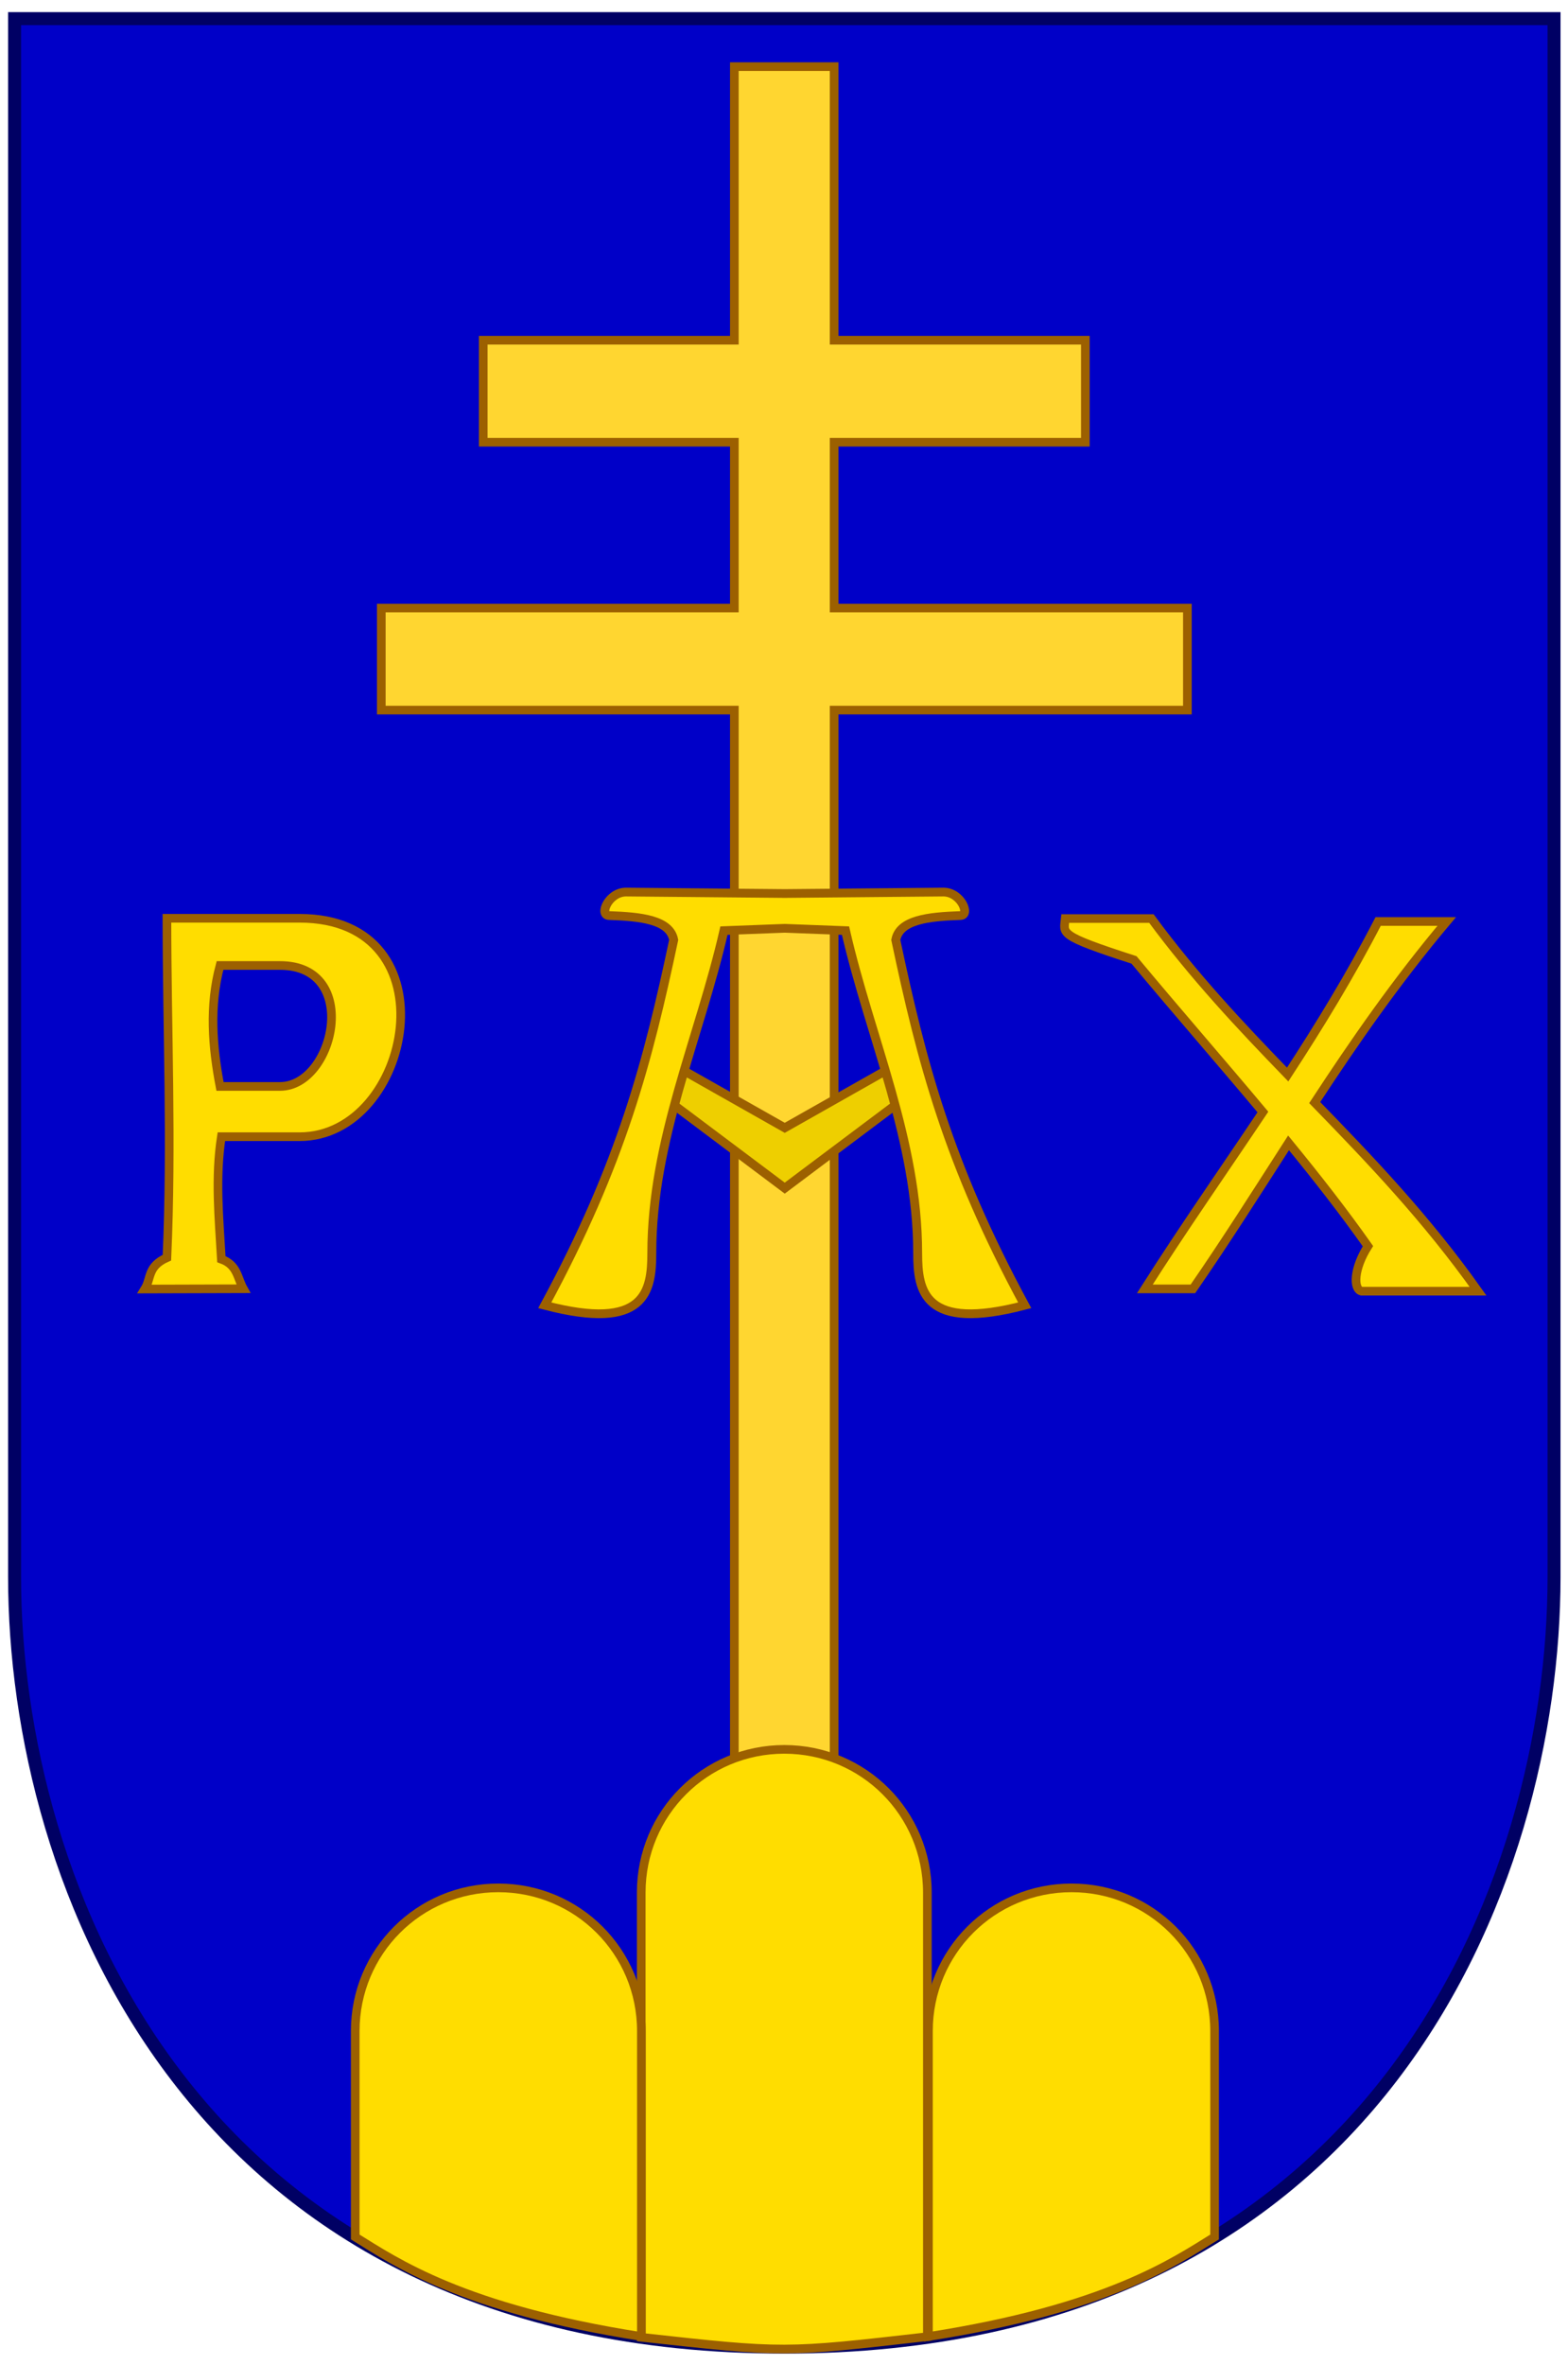
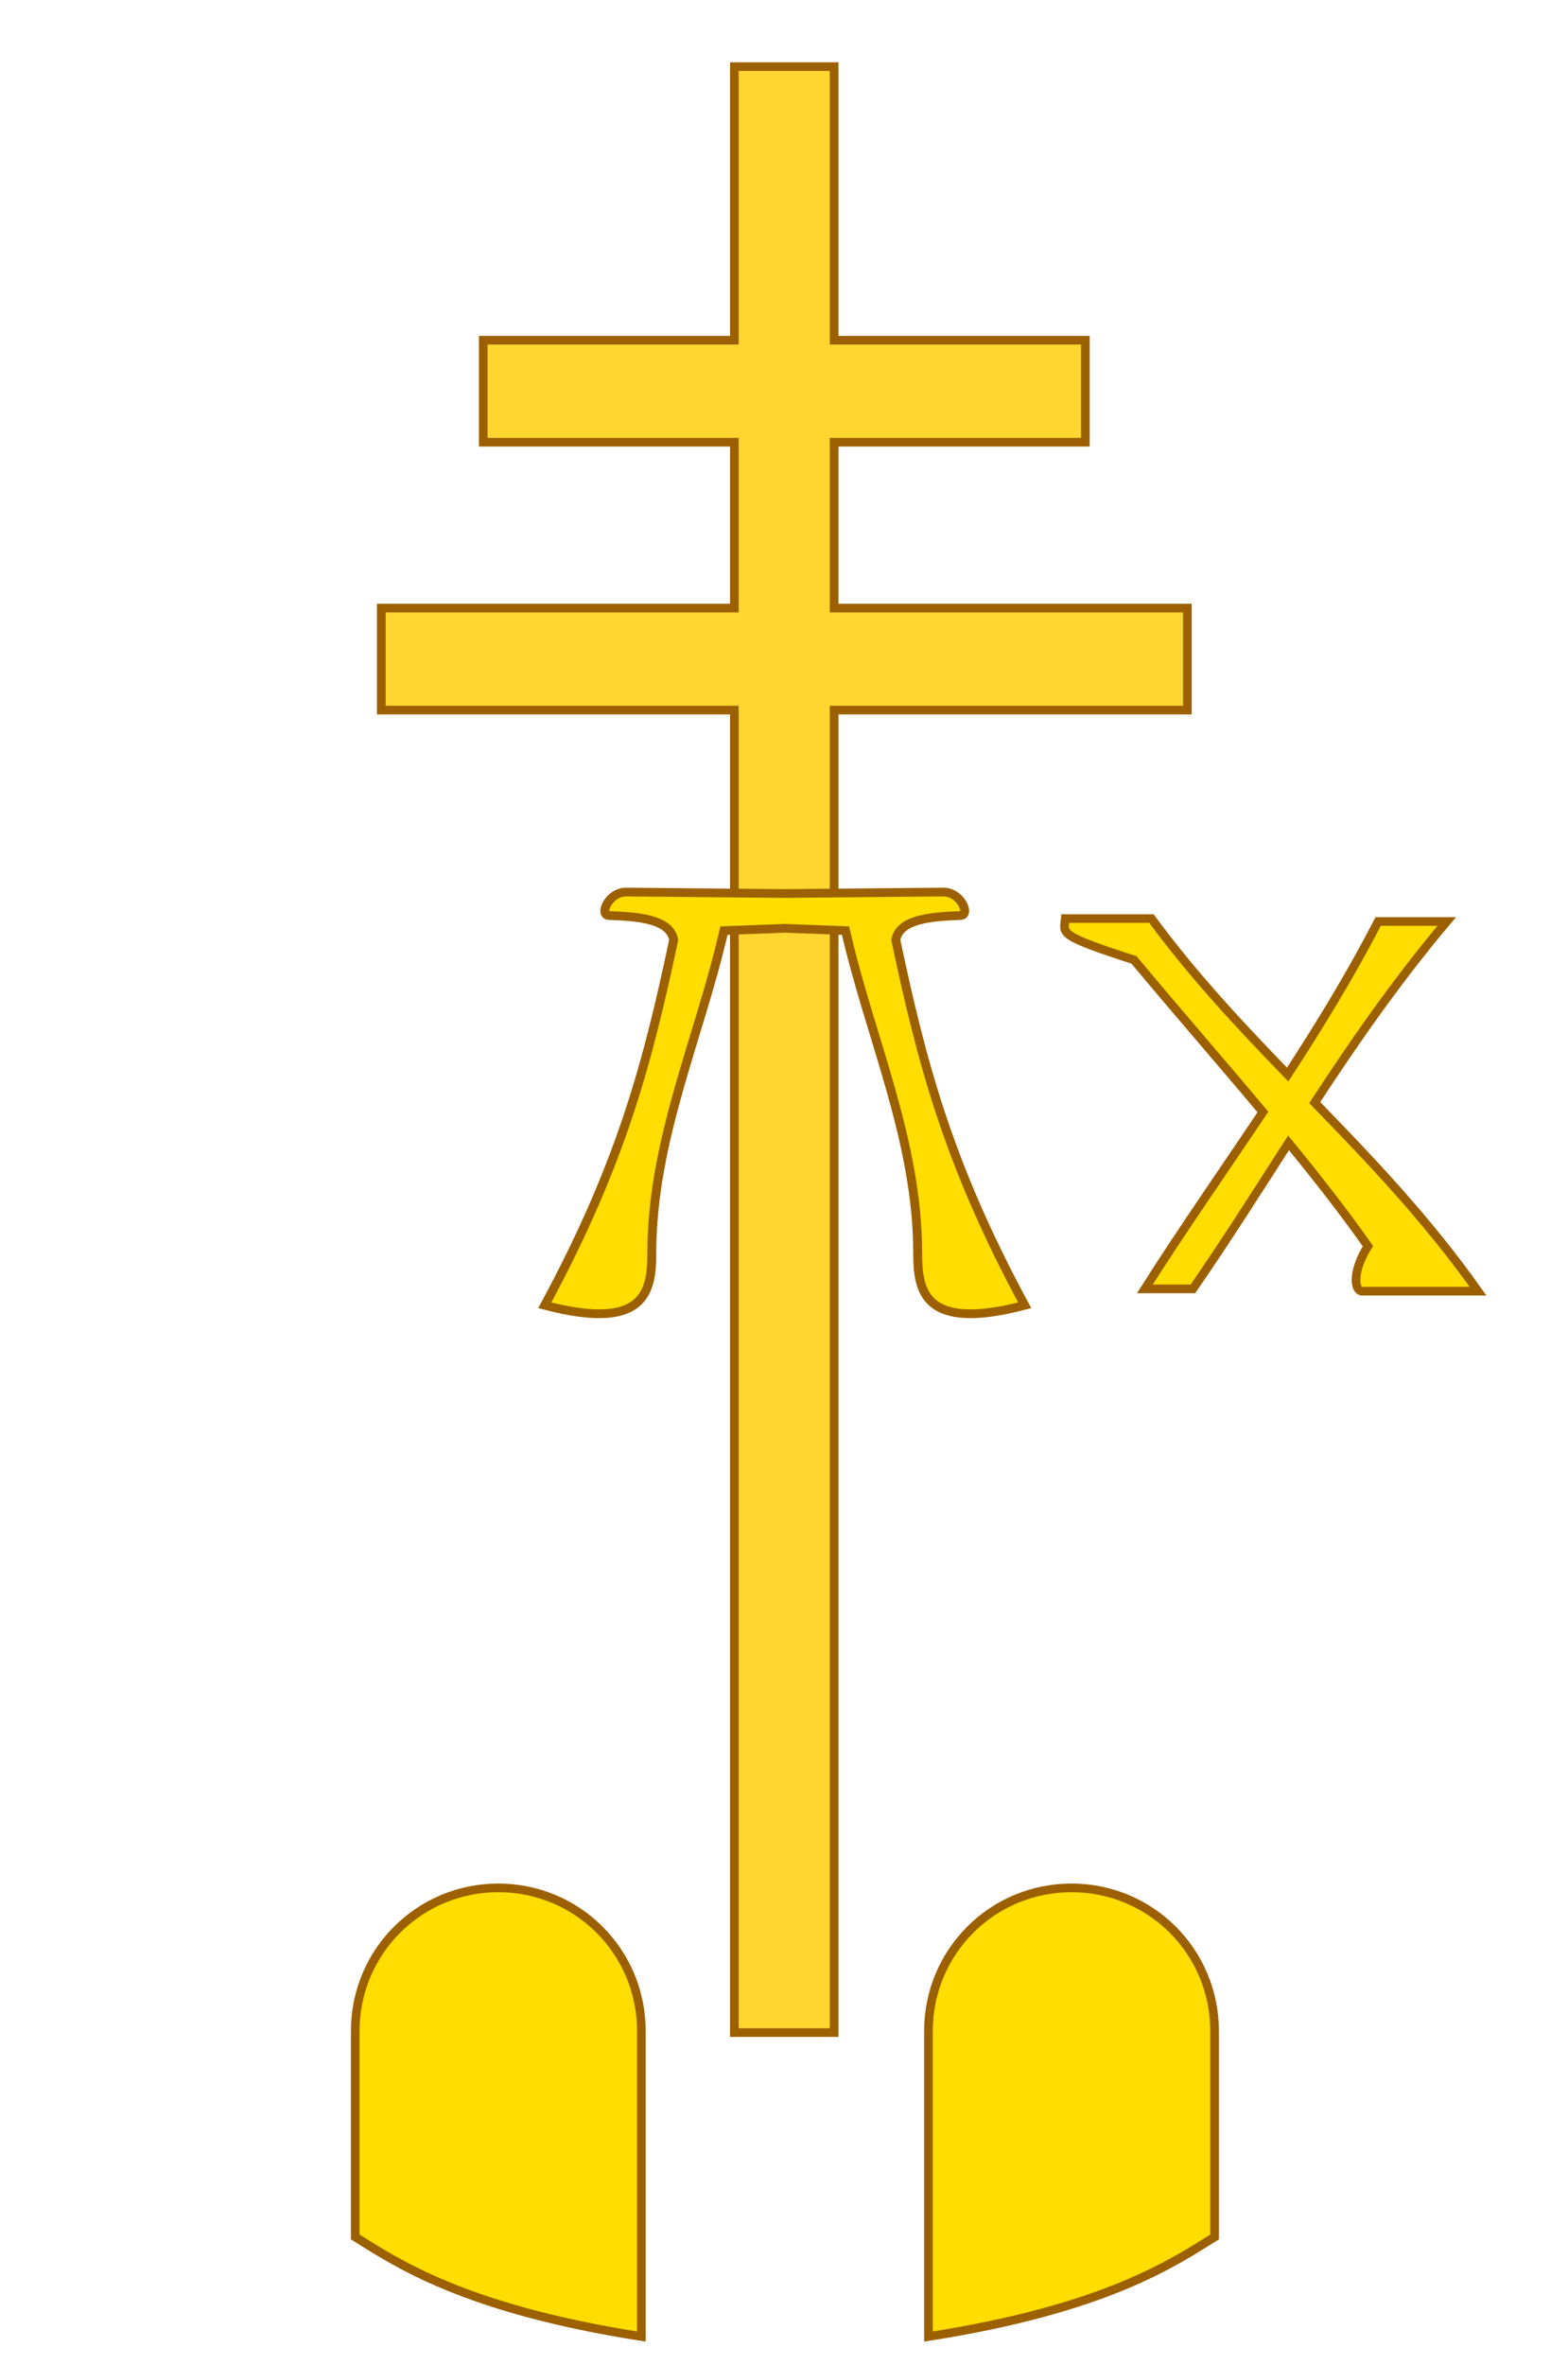
<svg xmlns="http://www.w3.org/2000/svg" xmlns:ns1="http://sodipodi.sourceforge.net/DTD/sodipodi-0.dtd" xmlns:ns2="http://www.inkscape.org/namespaces/inkscape" id="svg2" ns1:version="0.32" ns2:version="0.46" width="656.189" height="988.969" ns1:docname="Coat_of_Arms_of_the_Order_of_Saint_Benedict_(simple).svg" ns2:output_extension="org.inkscape.output.svg.inkscape" version="1.0">
  <defs id="defs5" />
  <ns1:namedview ns2:window-height="1044" ns2:window-width="1904" ns2:pageshadow="2" ns2:pageopacity="0.0" guidetolerance="10.0" gridtolerance="10.0" objecttolerance="10.0" borderopacity="1.0" bordercolor="#666666" pagecolor="#ffffff" id="base" showgrid="false" showguides="true" ns2:guide-bbox="true" ns2:zoom="0.70710678" ns2:cx="60.813478" ns2:cy="510.58508" ns2:window-x="0" ns2:window-y="0" ns2:current-layer="g3283">
    <ns1:guide orientation="1,0" position="-1400,1192" id="guide2395" />
    <ns1:guide orientation="1,0" position="328.09,4.898" id="guide2396" />
    <ns1:guide orientation="1,0" position="454.051,813.792" id="guide2400" />
  </ns1:namedview>
  <g id="g3283" transform="matrix(1.81,0,0,1.81,-365.627,-436.387)">
-     <path ns1:nodetypes="ccsccc" id="path2397" d="M 205.375,245.406 L 205.375,605.406 C 205.375,676.056 246.056,783.375 383.344,783.375 C 520.631,783.375 561.312,676.056 561.312,605.406 L 561.312,245.406 L 205.375,245.406 z" style="fill:#0000c8;fill-opacity:1;fill-rule:evenodd;stroke:#000064;stroke-width:3;stroke-linecap:butt;stroke-linejoin:miter;stroke-miterlimit:4;stroke-dasharray:none;stroke-opacity:1" />
    <path style="opacity:1;fill:#ffd630;fill-opacity:1;fill-rule:nonzero;stroke:#9c6000;stroke-width:2;stroke-linecap:round;stroke-linejoin:miter;stroke-miterlimit:4;stroke-dasharray:none;stroke-dashoffset:0;stroke-opacity:1" d="M 371.791,256.495 L 371.791,318.385 L 371.791,319.697 L 313.734,319.697 L 313.734,343.269 L 371.791,343.269 L 371.791,381.588 L 290.163,381.588 L 290.163,405.159 L 371.791,405.159 L 371.791,648.817 L 371.791,710.707 L 394.861,710.707 L 394.861,648.817 L 394.861,405.159 L 476.541,405.159 L 476.541,381.588 L 394.861,381.588 L 394.861,343.269 L 452.946,343.269 L 452.946,319.697 L 394.861,319.697 L 394.861,318.385 L 394.861,256.495 L 371.791,256.495 z" id="rect3227" ns1:nodetypes="ccccccccccccccccccccccccc" />
    <g style="fill:#ffdd00;fill-opacity:1;stroke:#9c6000;stroke-width:2;stroke-miterlimit:4;stroke-dasharray:none;stroke-opacity:1" id="g3222">
-       <path style="fill:#ffdd00;fill-opacity:1;fill-rule:nonzero;stroke:#9c6000;stroke-width:2;stroke-linecap:round;stroke-linejoin:miter;stroke-miterlimit:4;stroke-dasharray:none;stroke-dashoffset:0;stroke-opacity:1" d="M 383.341,645.275 C 401.667,645.275 416.42,660.028 416.42,678.354 L 416.42,780.971 C 383.341,784.736 383.341,784.759 350.262,781.111 L 350.262,678.354 C 350.262,660.028 365.015,645.275 383.341,645.275 z" id="rect2402" ns1:nodetypes="cccccc" />
      <path style="fill:#ffdd00;fill-opacity:1;fill-rule:nonzero;stroke:#9c6000;stroke-width:2;stroke-linecap:round;stroke-linejoin:miter;stroke-miterlimit:4;stroke-dasharray:none;stroke-dashoffset:0;stroke-opacity:1" d="M 317.216,677.275 C 335.542,677.275 350.295,692.028 350.295,710.354 L 350.295,780.934 C 309.124,774.51 293.539,763.759 284.137,757.934 L 284.137,710.354 C 284.137,692.028 298.89,677.275 317.216,677.275 z" id="rect2404" ns1:nodetypes="cccccc" />
      <path ns1:nodetypes="cccccc" id="path3220" d="M 449.748,677.275 C 431.422,677.275 416.669,692.028 416.669,710.354 L 416.669,780.934 C 457.84,774.51 473.425,763.759 482.827,757.934 L 482.827,710.354 C 482.827,692.028 468.074,677.275 449.748,677.275 z" style="fill:#ffdd00;fill-opacity:1;fill-rule:nonzero;stroke:#9c6000;stroke-width:2;stroke-linecap:round;stroke-linejoin:miter;stroke-miterlimit:4;stroke-dasharray:none;stroke-dashoffset:0;stroke-opacity:1" />
    </g>
-     <path ns1:nodetypes="cccccccccccccc" id="path3234" d="M 240.598,453.258 C 240.619,479.383 241.773,504.88 240.598,531.667 C 236.056,533.684 237.006,536.472 235.486,538.918 L 258.265,538.853 C 256.899,536.425 256.921,533.356 253.187,532.02 C 252.641,522.583 251.727,513.161 253.187,503.723 L 271.271,503.723 C 297.366,503.723 307.136,453.258 271.271,453.258 L 240.598,453.258 z M 252.874,464.166 L 266.75,464.166 C 285.608,464.166 279.325,492.11 266.75,492.11 L 252.874,492.11 C 251.113,482.893 250.352,473.539 252.874,464.166 z" style="fill:#ffdd00;fill-opacity:1;fill-rule:evenodd;stroke:#9c6000;stroke-width:2;stroke-linecap:butt;stroke-linejoin:miter;stroke-miterlimit:4;stroke-dasharray:none;stroke-opacity:1" />
    <g transform="matrix(1.094,0,0,1.072,-35.936,-18.114)" style="stroke:#9c6000;stroke-width:1.883;stroke-miterlimit:4;stroke-dasharray:none;stroke-opacity:1" id="g3270">
-       <path style="fill:#eecf00;fill-opacity:1;fill-rule:evenodd;stroke:#9c6000;stroke-width:1.883;stroke-linecap:butt;stroke-linejoin:miter;stroke-miterlimit:4;stroke-dasharray:none;stroke-opacity:1" d="M 359.844,471.312 L 357.375,478 L 383.344,497.875 L 409.312,478 L 406.844,471.312 L 383.344,484.875 L 359.844,471.312 z" id="path3265" />
      <path style="fill:#ffdd00;fill-opacity:1;fill-rule:evenodd;stroke:#9c6000;stroke-width:1.883;stroke-linecap:butt;stroke-linejoin:miter;stroke-miterlimit:4;stroke-dasharray:none;stroke-opacity:1" d="M 349.812,434.062 C 346.063,434.062 344.015,439.125 346.25,439.125 C 352.966,439.365 359.069,440.031 359.875,444.375 C 354.41,470.644 348.891,492.429 332.625,523.125 C 353.959,528.841 355.25,520.046 355.25,511.875 C 355.25,487.514 365.3,465.516 370.5,442.375 L 383.344,441.875 L 396.188,442.375 C 401.388,465.516 411.438,487.514 411.438,511.875 C 411.438,520.046 412.729,528.841 434.062,523.125 C 417.797,492.429 412.277,470.644 406.812,444.375 C 407.619,440.031 413.722,439.365 420.438,439.125 C 422.673,439.125 420.625,434.062 416.875,434.062 L 383.344,434.375 L 349.812,434.062 z" id="path3260" />
    </g>
    <path id="path3274" d="M 448.31,453.321 C 447.957,456.813 446.462,457.158 464.195,462.877 C 473.939,474.582 484.187,486.312 493.997,498.017 C 484.887,511.625 475.507,525.026 466.698,538.885 L 477.814,538.885 C 485.577,527.643 492.697,516.386 499.927,505.145 C 506.444,513.103 512.678,521.06 518.285,529.018 C 514.996,534.177 514.859,538.881 516.765,539.414 L 543.736,539.414 C 531.85,522.651 518.894,509.129 505.977,495.838 C 515.106,481.902 524.766,467.942 536.494,454.006 L 520.64,454.006 C 514.286,466.308 507.155,477.967 499.719,489.364 C 488.83,478.122 478.099,466.726 468.218,453.321 L 448.31,453.321 z" style="fill:#ffdd00;fill-opacity:1;fill-rule:evenodd;stroke:#9c6000;stroke-width:2;stroke-linecap:butt;stroke-linejoin:miter;stroke-miterlimit:4;stroke-dasharray:none;stroke-opacity:1" />
  </g>
</svg>